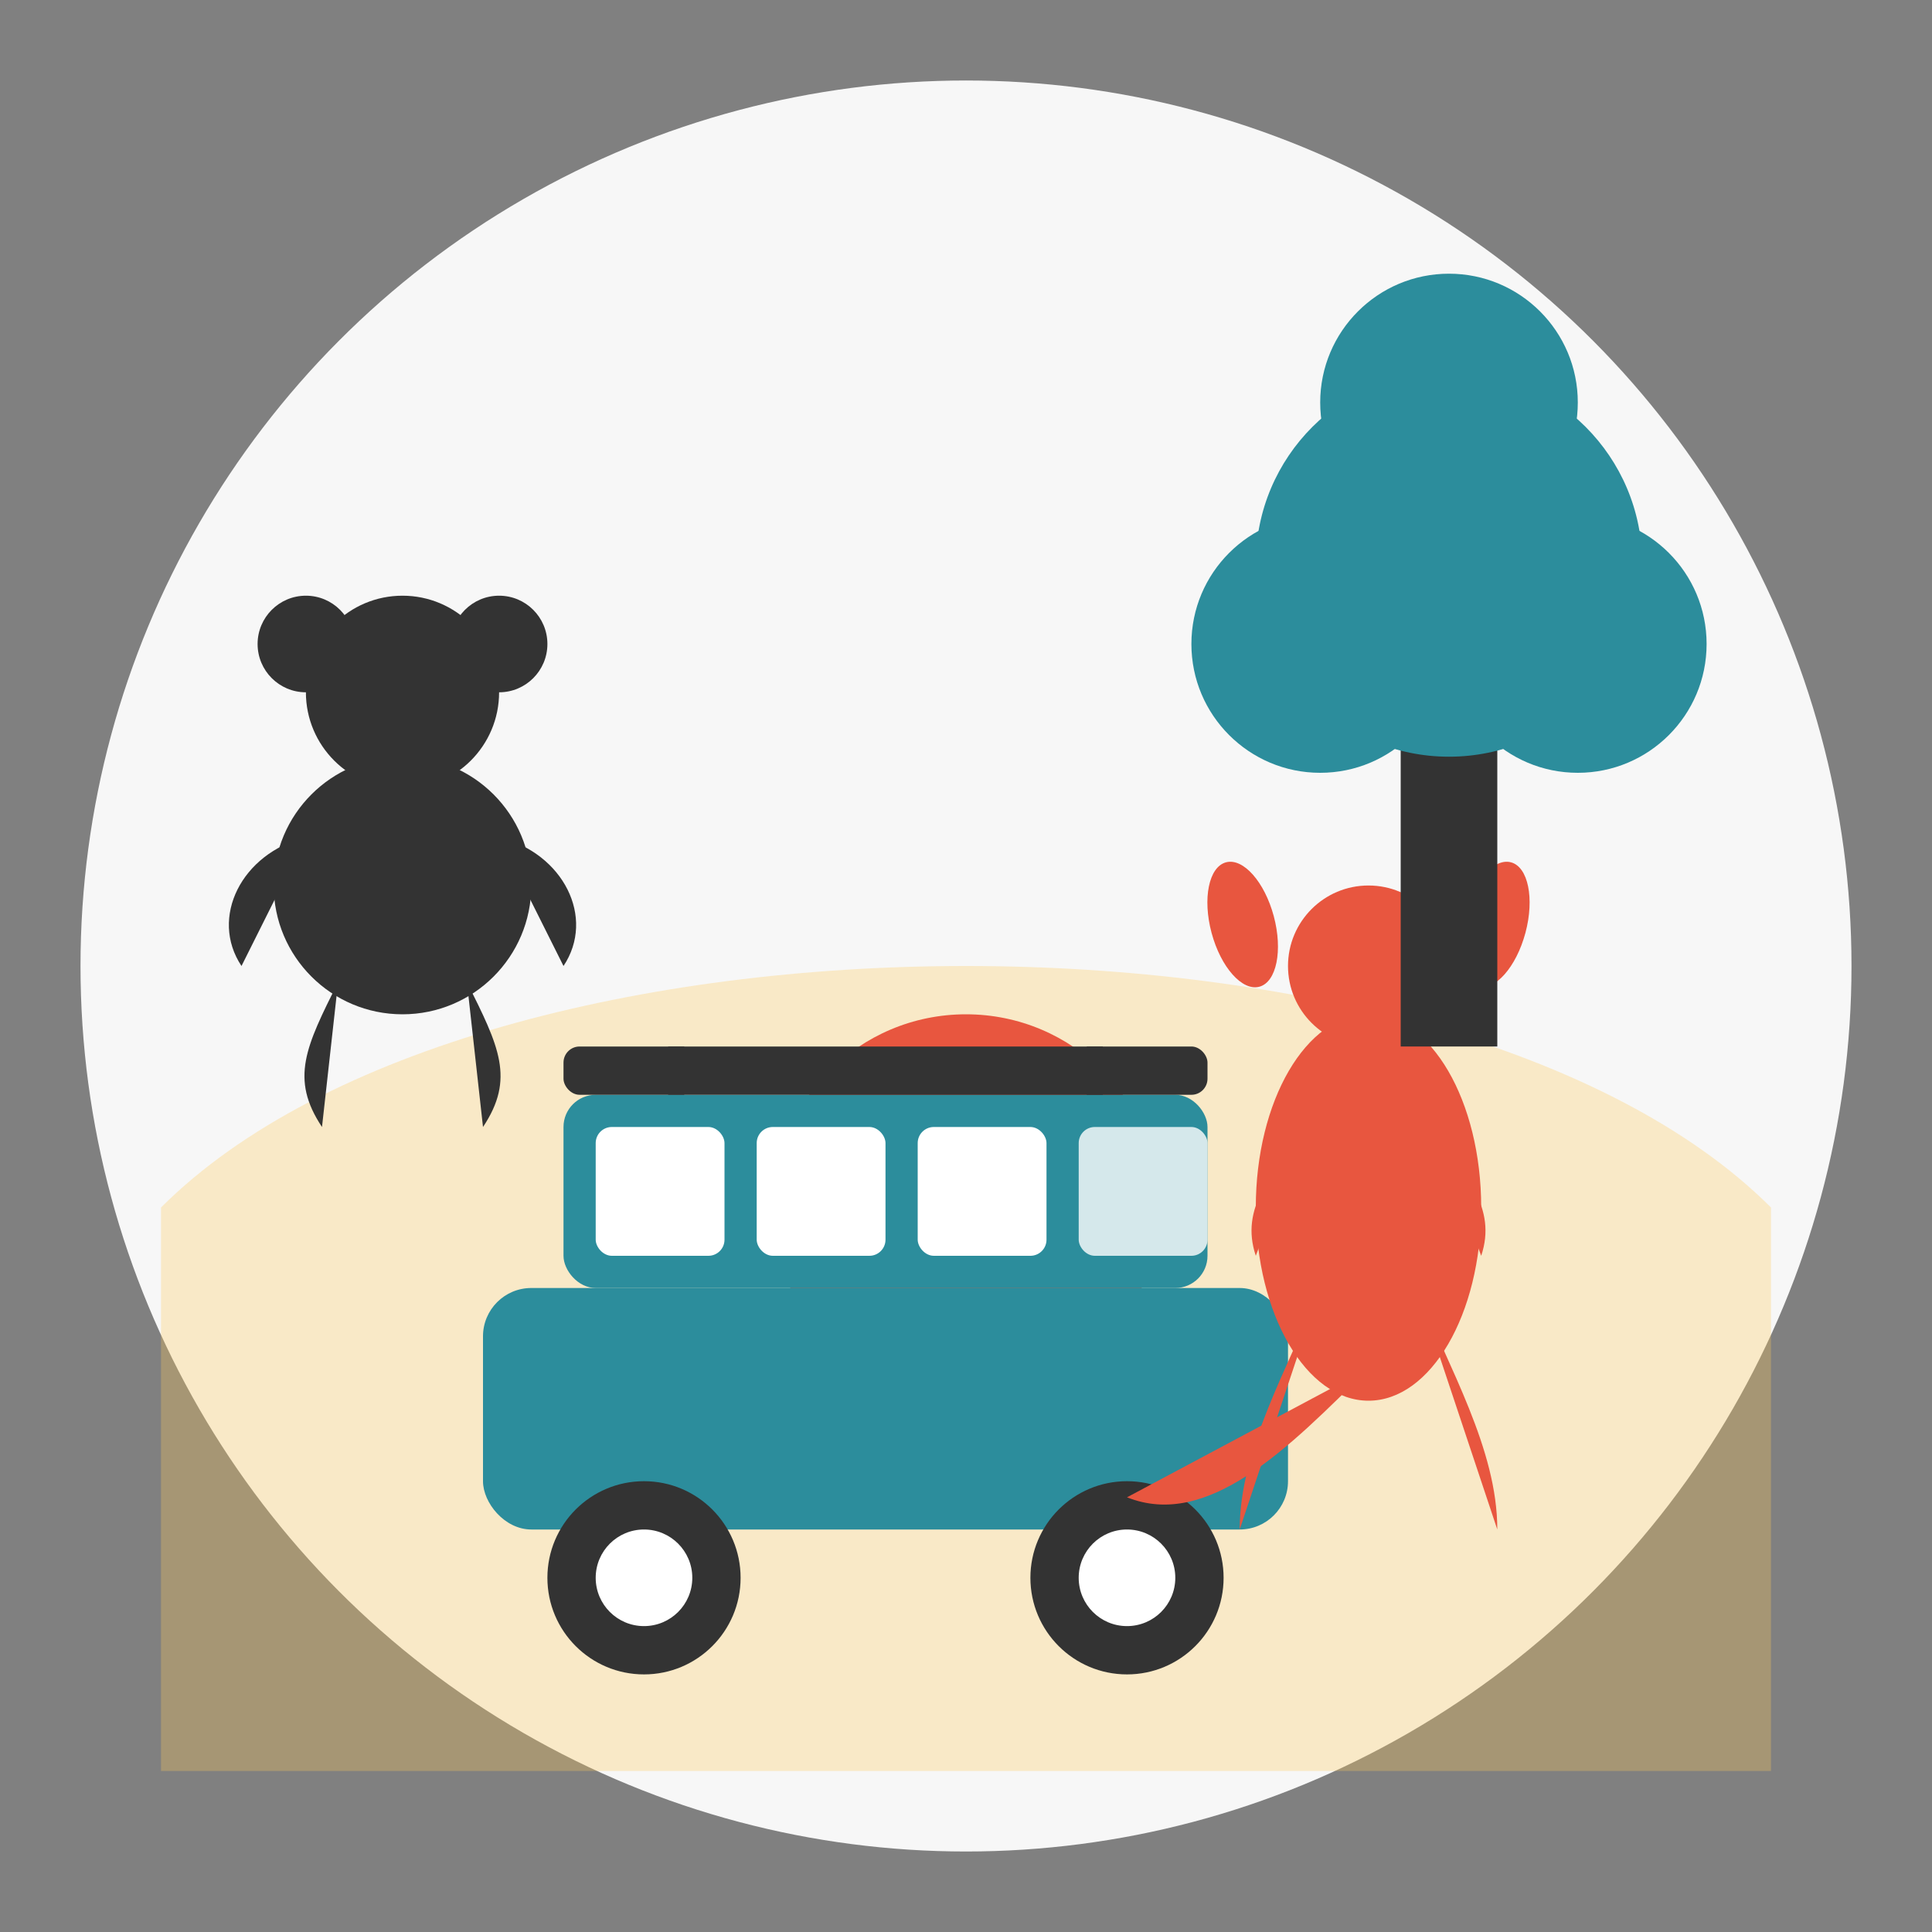
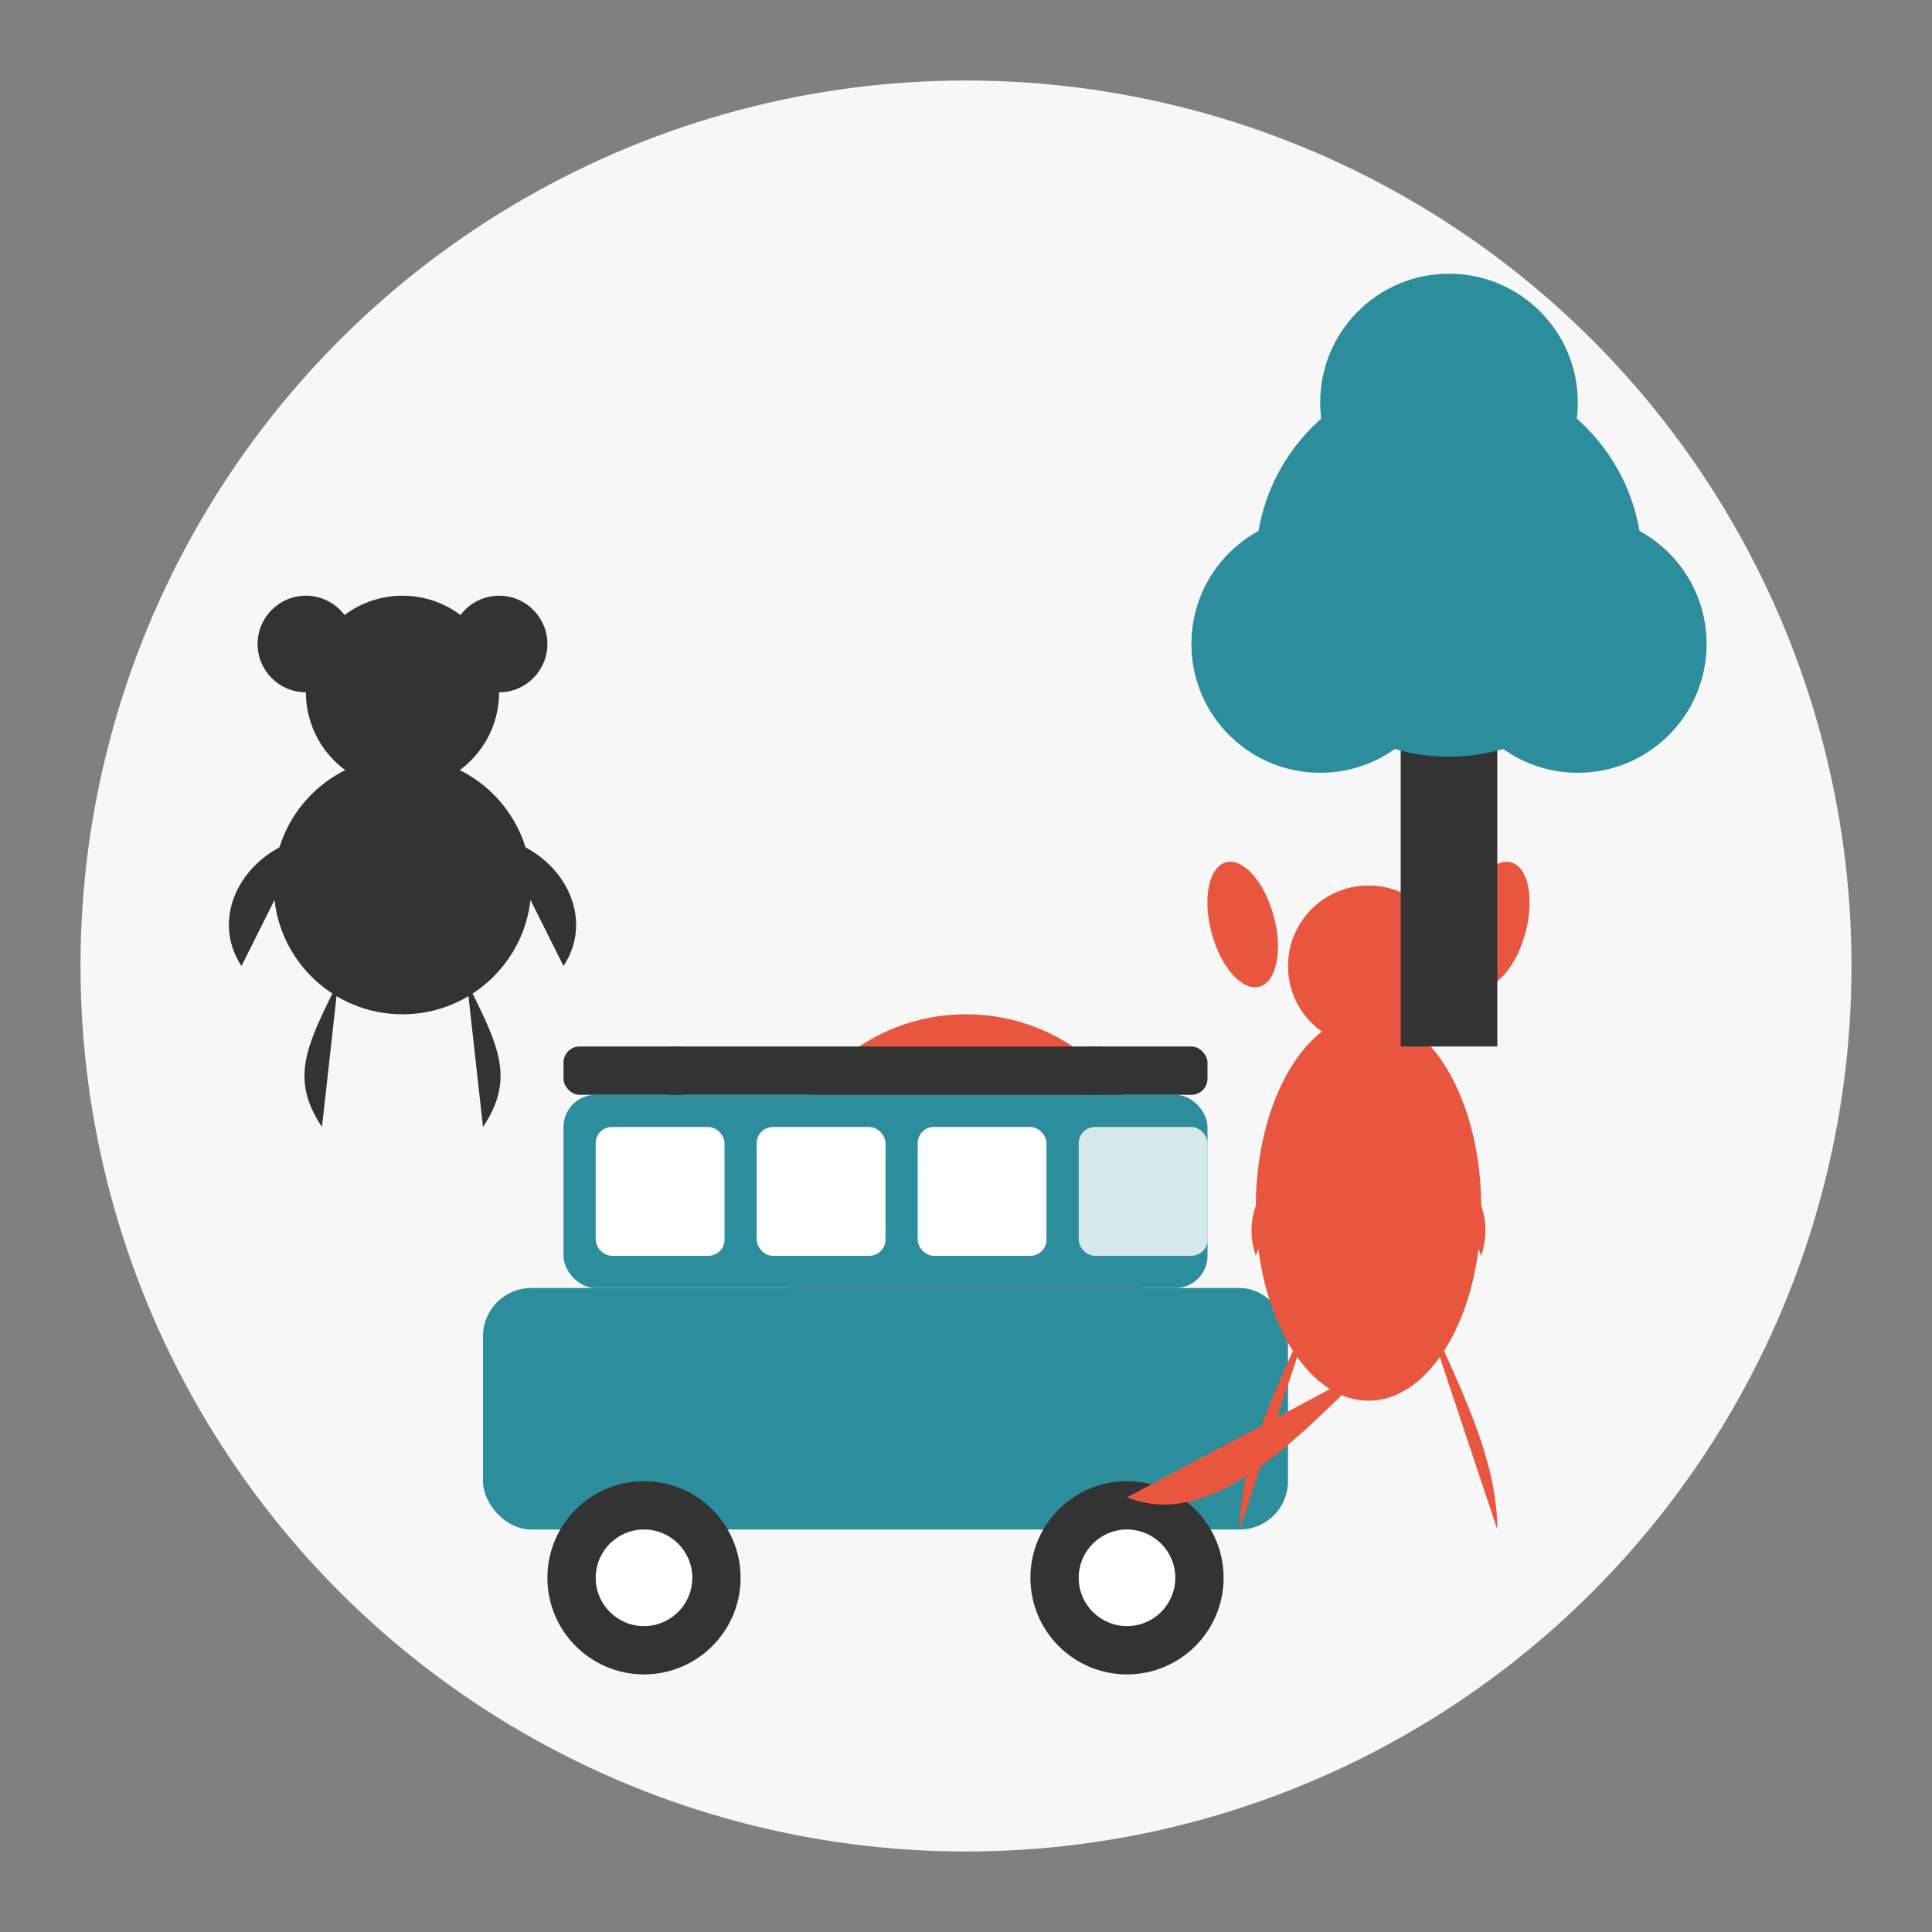
<svg xmlns="http://www.w3.org/2000/svg" width="120" height="120" viewBox="0 0 120 120">
  <rect x="0" y="0" width="120" height="120" fill="#808080" stroke="none" />
  <style>
    .primary-color { fill: #e8563f; }
    .secondary-color { fill: #2c8d9c; }
    .accent-color { fill: #ffc857; }
    .bg-color { fill: #f7f7f7; }
    .dark-color { fill: #333333; }
    .light-color { fill: #ffffff; }
  </style>
  <circle class="bg-color" cx="60" cy="60" r="55" />
-   <path class="accent-color" d="M10,75 C30,55 90,55 110,75 L110,110 L10,110 Z" opacity="0.3" />
  <circle class="primary-color" cx="60" cy="75" r="12" />
  <g transform="translate(20, 80)">
    <rect class="secondary-color" x="10" y="0" width="50" height="15" rx="3" />
    <rect class="secondary-color" x="15" y="-12" width="40" height="12" rx="2" />
    <rect class="light-color" x="17" y="-10" width="8" height="8" rx="1" />
    <rect class="light-color" x="27" y="-10" width="8" height="8" rx="1" />
    <rect class="light-color" x="37" y="-10" width="8" height="8" rx="1" />
    <rect class="light-color" x="47" y="-10" width="8" height="8" rx="1" opacity="0.8" />
    <circle class="dark-color" cx="20" cy="18" r="6" />
    <circle class="light-color" cx="20" cy="18" r="3" />
    <circle class="dark-color" cx="50" cy="18" r="6" />
    <circle class="light-color" cx="50" cy="18" r="3" />
    <rect class="dark-color" x="15" y="-15" width="40" height="3" rx="1" />
    <line x1="22" y1="-15" x2="22" y2="-12" stroke="#333" stroke-width="1" />
    <line x1="48" y1="-15" x2="48" y2="-12" stroke="#333" stroke-width="1" />
  </g>
  <g transform="translate(85, 75)">
    <ellipse class="primary-color" cx="0" cy="0" rx="7" ry="12" />
    <path class="primary-color" d="M0,10 C-5,15 -10,20 -15,18" stroke-width="4" stroke-linecap="round" />
    <circle class="primary-color" cx="0" cy="-15" r="5" />
    <ellipse class="primary-color" cx="-3" cy="-19" rx="2" ry="4" transform="rotate(-15)" />
    <ellipse class="primary-color" cx="3" cy="-19" rx="2" ry="4" transform="rotate(15)" />
    <path class="primary-color" d="M-3,5 C-5,10 -8,15 -8,20" stroke-width="3" stroke-linecap="round" />
    <path class="primary-color" d="M3,5 C5,10 8,15 8,20" stroke-width="3" stroke-linecap="round" />
    <path class="primary-color" d="M-4,-5 C-6,-2 -8,0 -7,3" stroke-width="2" stroke-linecap="round" />
    <path class="primary-color" d="M4,-5 C6,-2 8,0 7,3" stroke-width="2" stroke-linecap="round" />
  </g>
  <g transform="translate(25, 55)">
    <circle class="dark-color" cx="0" cy="0" r="8" />
    <circle class="dark-color" cx="0" cy="-12" r="6" />
    <circle class="dark-color" cx="-6" cy="-15" r="3" />
    <circle class="dark-color" cx="6" cy="-15" r="3" />
    <path class="dark-color" d="M-6,-3 C-10,-2 -12,2 -10,5" stroke-width="3" stroke-linecap="round" />
    <path class="dark-color" d="M6,-3 C10,-2 12,2 10,5" stroke-width="3" stroke-linecap="round" />
    <path class="dark-color" d="M-4,6 C-6,10 -7,12 -5,15" stroke-width="3" stroke-linecap="round" />
    <path class="dark-color" d="M4,6 C6,10 7,12 5,15" stroke-width="3" stroke-linecap="round" />
  </g>
  <g transform="translate(90, 40)">
    <rect class="dark-color" x="-3" y="0" width="6" height="25" />
    <circle class="secondary-color" cx="0" cy="-5" r="12" />
    <circle class="secondary-color" cx="-8" cy="0" r="8" />
    <circle class="secondary-color" cx="8" cy="0" r="8" />
    <circle class="secondary-color" cx="0" cy="-15" r="8" />
  </g>
</svg>